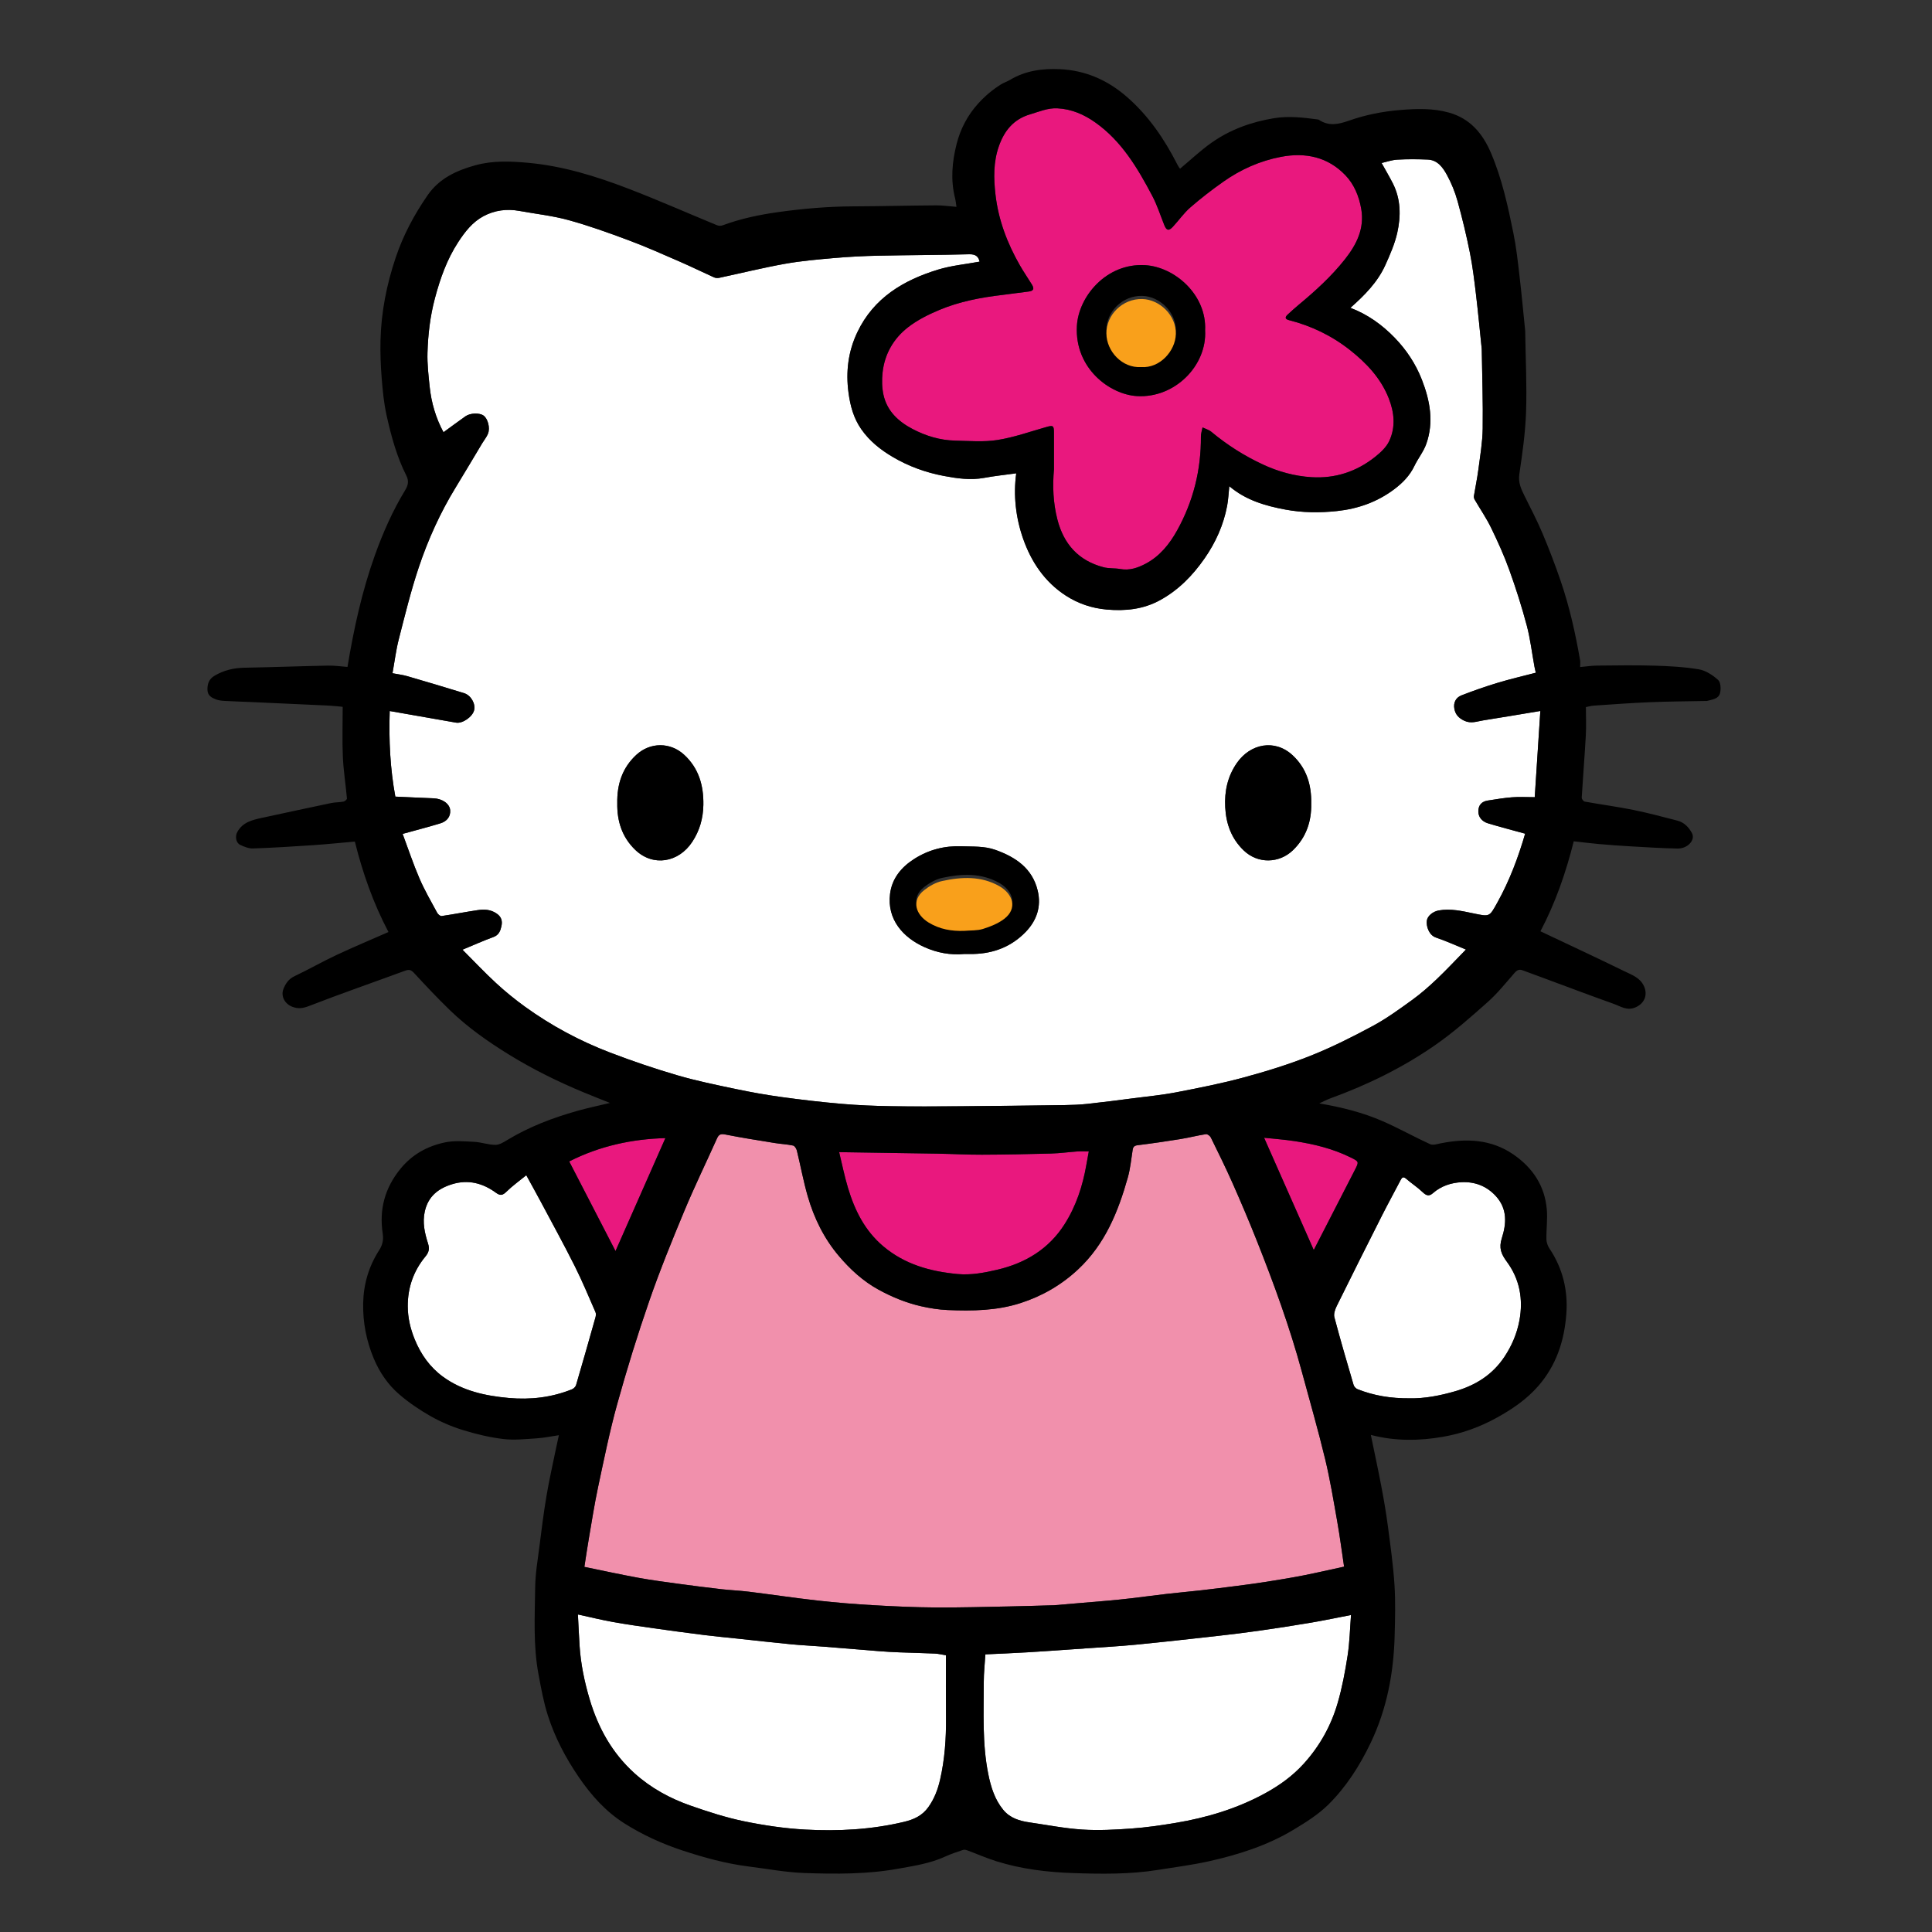
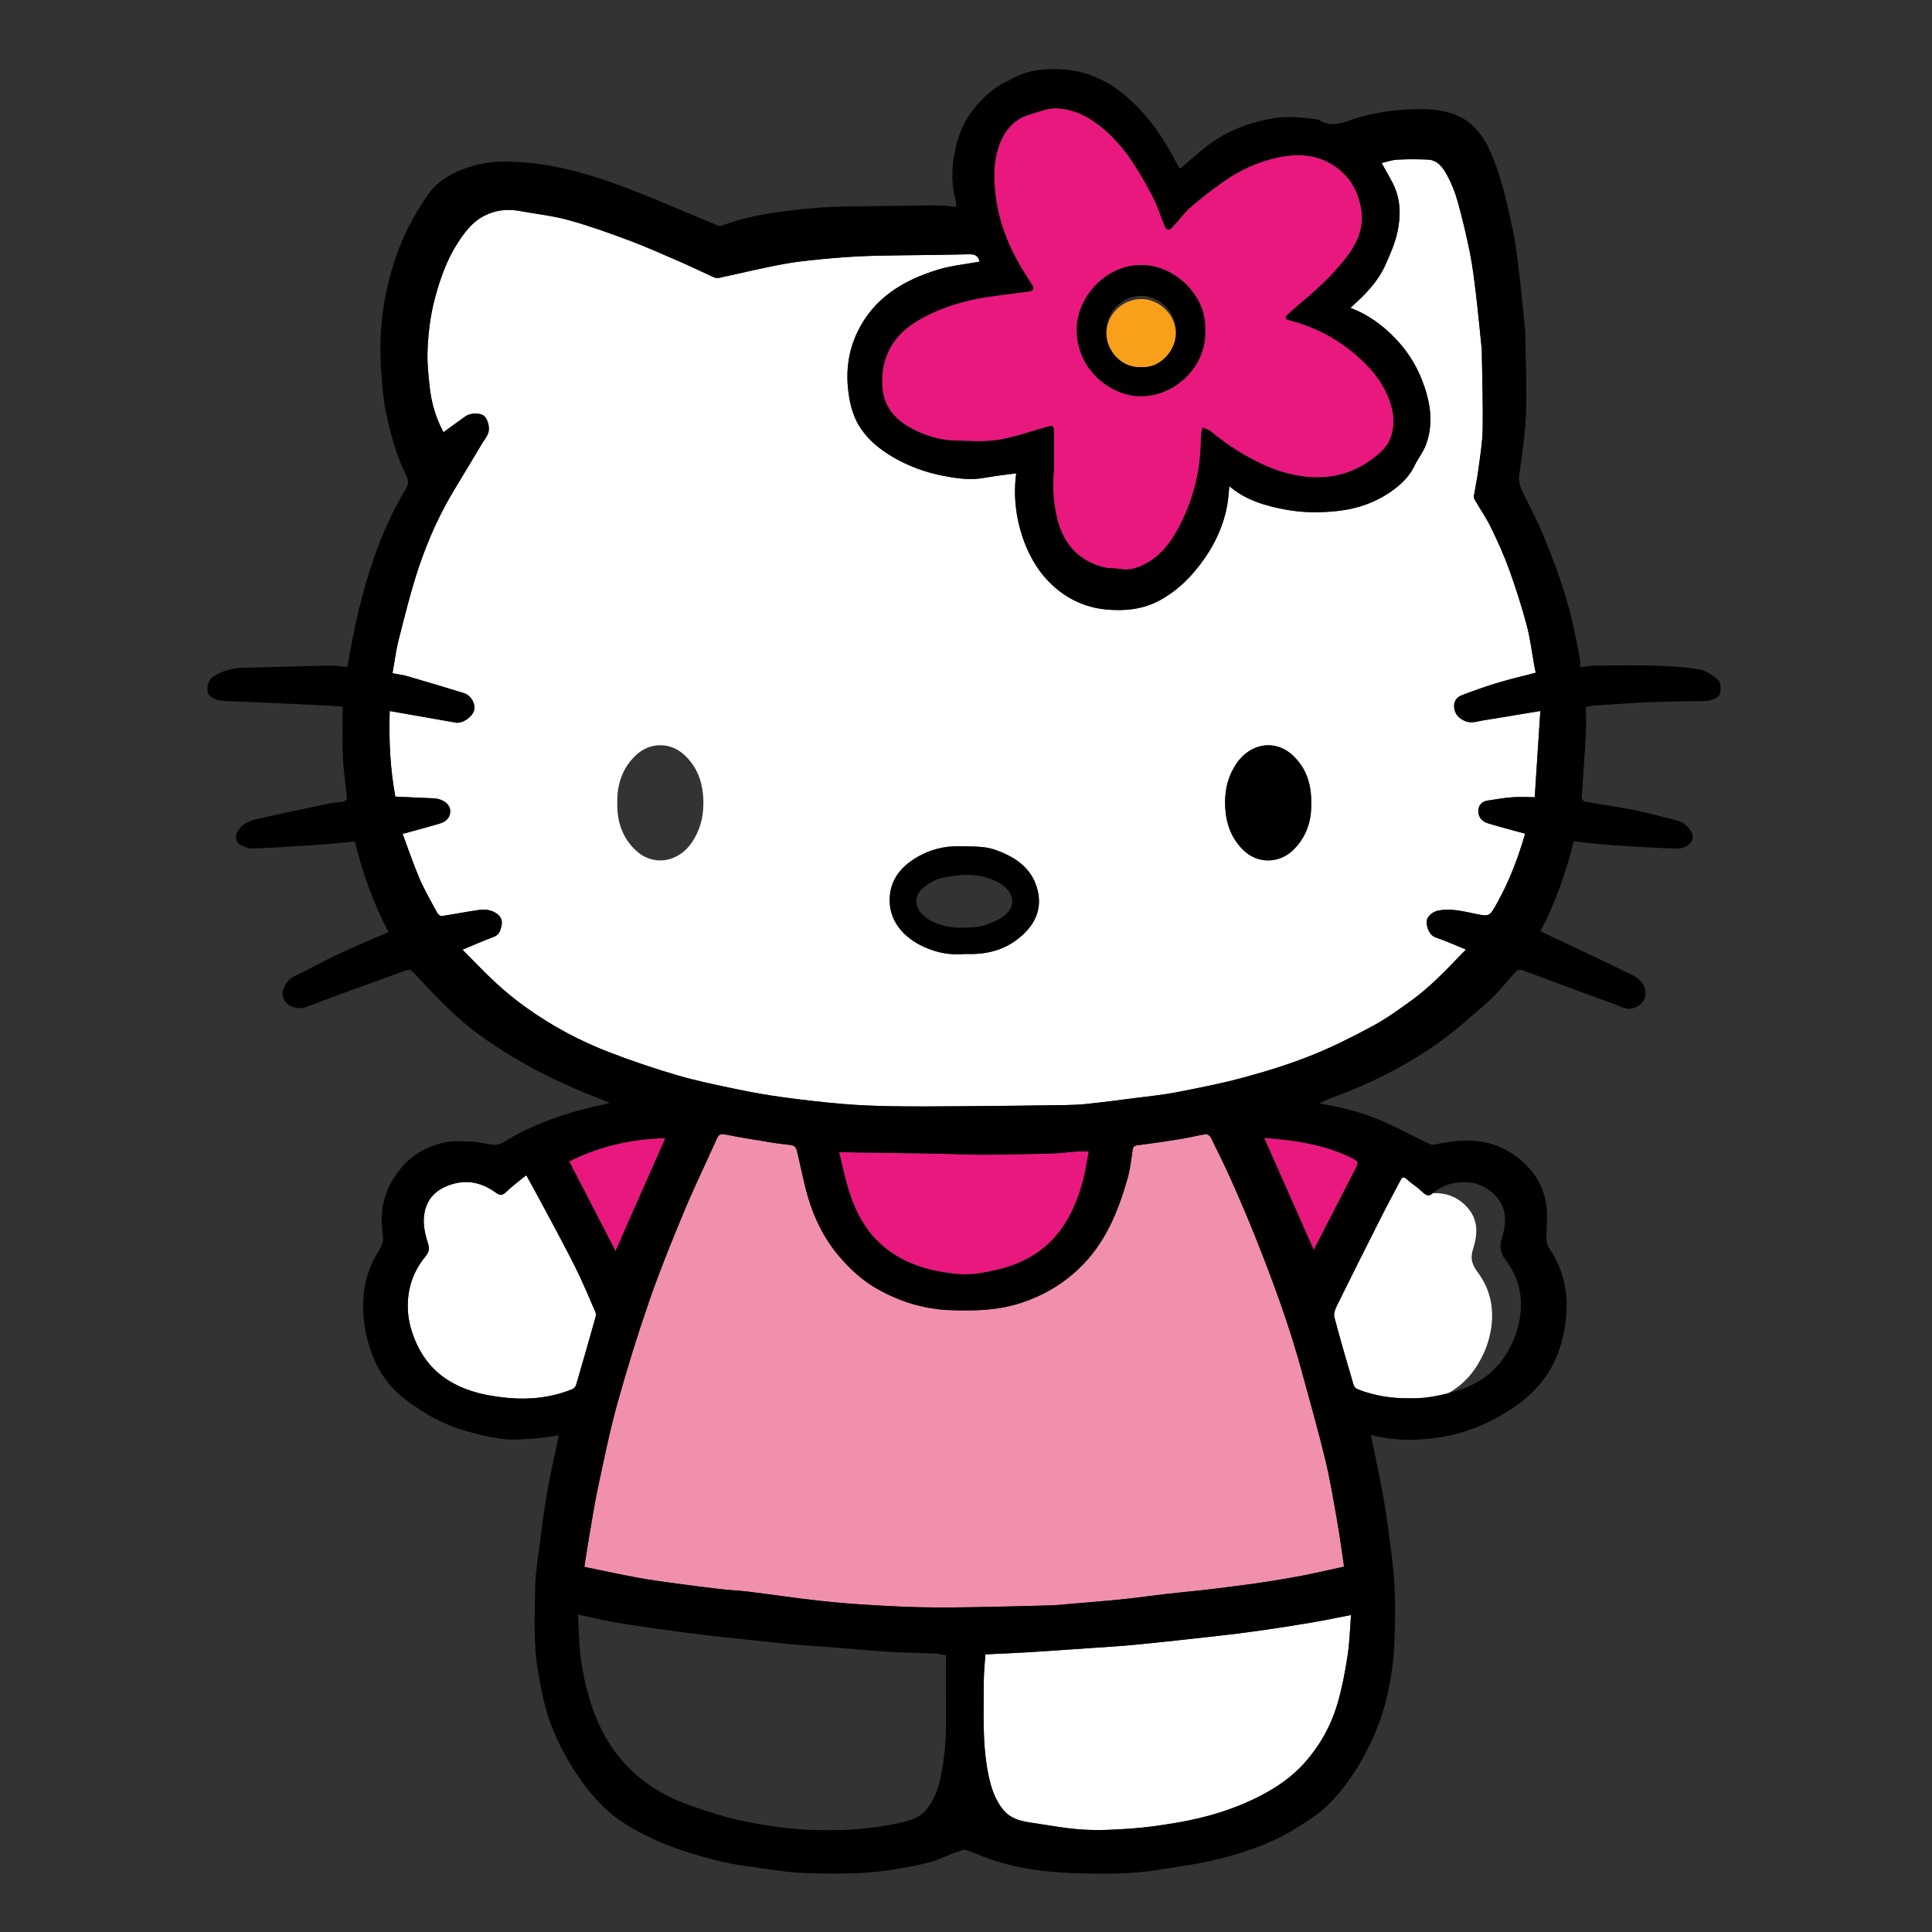
<svg xmlns="http://www.w3.org/2000/svg" version="1.1" id="Layer_1" x="0px" y="0px" width="864px" height="864px" viewBox="0 0 864 864" enable-background="new 0 0 864 864" xml:space="preserve">
  <rect x="0" y="0" width="864" height="864" fill="#333333" stroke="none" />
  <path fill-rule="evenodd" clip-rule="evenodd" fill="#F190AC" d="M601.081,700.614c-6.126,1.328-12.221,2.745-18.357,3.95  c-5.425,1.065-10.888,1.946-16.349,2.812c-4.309,0.684-8.638,1.253-12.965,1.813c-5.415,0.702-10.833,1.383-16.258,2  c-5.102,0.58-10.22,1.021-15.32,1.605c-5.256,0.603-10.498,1.335-15.753,1.951c-3.597,0.423-7.202,0.782-10.811,1.1  c-7.979,0.703-15.962,1.362-23.944,2.035c-0.339,0.028-0.683,0.013-1.023,0.021c-6.283,0.171-12.565,0.387-18.85,0.503  c-11.062,0.206-22.125,0.538-33.185,0.464c-9.241-0.062-18.487-0.481-27.715-1.015c-8.25-0.476-16.498-1.136-24.709-2.054  c-10.346-1.156-20.647-2.704-30.98-3.985c-4.014-0.498-8.071-0.642-12.091-1.1c-6.425-0.734-12.842-1.543-19.249-2.418  c-6.067-0.829-12.147-1.621-18.168-2.723c-8.041-1.473-16.031-3.228-24.02-4.856c0.724-4.619,1.306-8.675,2.003-12.711  c1.326-7.675,2.506-15.382,4.132-22.994c2.655-12.429,5.166-24.918,8.564-37.152c4.295-15.468,9.044-30.835,14.297-46.003  c4.708-13.593,10.137-26.951,15.671-40.236c4.578-10.988,9.796-21.711,14.675-32.575c0.808-1.799,1.746-2.079,3.736-1.683  c7.311,1.456,14.684,2.603,22.045,3.798c2.733,0.444,5.526,0.565,8.228,1.138c0.698,0.148,1.462,1.368,1.672,2.225  c1.672,6.814,2.927,13.744,4.874,20.475c2.818,9.749,7.276,18.838,13.839,26.597c5.071,5.994,10.857,11.353,17.892,15.192  c6.002,3.276,12.269,5.85,18.908,7.366c3.915,0.895,7.949,1.535,11.955,1.706c11.003,0.469,22.036,0.295,32.625-3.139  c9.599-3.111,18.174-8.029,25.668-15.031c12.074-11.281,17.928-25.773,22.254-41.119c1.13-4.01,1.499-8.236,2.163-12.373  c0.219-1.363,0.772-1.874,2.269-2.059c6.409-0.787,12.803-1.729,19.179-2.76c3.79-0.613,7.522-1.59,11.316-2.175  c0.654-0.102,1.832,0.765,2.18,1.474c3.334,6.783,6.688,13.564,9.747,20.475c3.765,8.499,7.401,17.061,10.83,25.698  c7.661,19.296,14.785,38.786,20.212,58.853c3.493,12.913,7.204,25.773,10.34,38.773c2.234,9.266,3.771,18.707,5.436,28.103  C599.197,687.086,600.036,693.645,601.081,700.614z" />
  <g>
    <path fill-rule="evenodd" clip-rule="evenodd" fill="#FFFFFF" d="M603.911,137.66c6.346-5.607,12.173-11.47,15.631-19.143   c2.108-4.677,4.215-9.48,5.324-14.45c1.667-7.466,1.591-15.058-2.033-22.151c-1.507-2.951-3.198-5.807-4.978-9.014   c2.111-0.475,4.537-1.361,7.006-1.501c4.523-0.258,9.077-0.217,13.607-0.036c4.412,0.177,6.778,3.542,8.594,6.852   c2.021,3.684,3.639,7.69,4.764,11.742c2.116,7.623,3.965,15.335,5.519,23.092c1.231,6.15,1.975,12.408,2.72,18.643   c0.967,8.094,1.722,16.213,2.564,24.321c0.026,0.254,0.02,0.511,0.023,0.767c0.171,11.657,0.59,23.317,0.411,34.969   c-0.094,6.103-1.146,12.201-1.937,18.279c-0.517,3.969-1.366,7.894-1.999,11.849c-0.082,0.516,0.124,1.165,0.398,1.636   c2.435,4.187,5.202,8.208,7.312,12.55c2.987,6.148,5.816,12.412,8.132,18.836c2.934,8.137,5.567,16.409,7.791,24.766   c1.605,6.033,2.327,12.301,3.453,18.462c0.163,0.89,0.385,1.77,0.596,2.728c-5.784,1.51-11.458,2.814-17.018,4.495   c-5.479,1.655-10.897,3.549-16.23,5.625c-2.505,0.975-3.671,3.253-3.167,6.006c0.465,2.534,1.916,4.129,4.404,5.317   c3.042,1.454,5.724,0.299,8.525-0.142c8.244-1.297,16.472-2.705,25.52-4.204c-0.85,13.083-1.669,25.696-2.504,38.549   c-3.876,0-7.025-0.193-10.141,0.05c-3.65,0.285-7.28,0.893-10.903,1.466c-2.648,0.418-4.142,1.99-4.18,4.769   c-0.033,2.459,1.476,4.559,4.406,5.439c5.416,1.626,10.896,3.045,16.527,4.599c-3.071,10.551-6.95,20.952-12.415,30.775   c-3.612,6.493-3.349,6.399-10.743,4.866c-5.063-1.049-10.191-2.252-15.482-1.311c-2.576,0.458-5.045,2.433-5.33,4.567   c-0.339,2.534,0.977,6.504,4.064,7.547c4.325,1.462,8.499,3.372,13.428,5.37c-4.481,4.57-8.646,9.058-13.079,13.262   c-3.478,3.299-7.11,6.491-10.989,9.295c-5.683,4.105-11.4,8.28-17.551,11.596c-9.028,4.866-18.249,9.509-27.766,13.302   c-9.724,3.875-19.799,6.991-29.911,9.734c-9.968,2.703-20.14,4.701-30.288,6.662c-6.325,1.223-12.77,1.832-19.168,2.66   c-6.822,0.882-13.645,1.775-20.483,2.508c-3.445,0.369-6.925,0.504-10.392,0.551c-15.667,0.216-31.334,0.401-47.001,0.518   c-10.153,0.076-20.31,0.143-30.46-0.028c-7.361-0.124-14.735-0.415-22.068-1.047c-9.032-0.778-18.049-1.829-27.031-3.062   c-6.867-0.944-13.708-2.175-20.491-3.603c-8.723-1.838-17.49-3.618-26.033-6.122c-10.138-2.973-20.176-6.378-30.043-10.155   c-13.548-5.187-26.304-12.021-38.08-20.534c-4.484-3.241-8.804-6.765-12.872-10.514c-5.078-4.682-9.82-9.728-15.043-14.953   c5.016-2.074,9.379-4.038,13.863-5.669c2.49-0.907,3.165-2.932,3.583-4.974c0.42-2.056,0.096-3.951-2.086-5.474   c-2.772-1.935-5.642-2.01-8.631-1.568c-5.37,0.793-10.702,1.855-16.074,2.635c-0.59,0.086-1.609-0.794-1.974-1.471   c-2.731-5.074-5.653-10.079-7.925-15.36c-2.82-6.555-5.072-13.355-7.517-19.907c5.907-1.636,11.387-3.053,16.799-4.69   c3.173-0.96,4.671-3.181,4.459-5.9c-0.225-2.888-3.495-5.179-7.443-5.327c-5.59-0.21-11.177-0.49-17.084-0.755   c-2.293-12.403-2.944-25.072-2.513-38.278c9.981,1.75,19.828,3.48,29.677,5.2c2.898,0.506,7.409-2.64,8.09-5.618   c0.666-2.911-1.453-6.638-4.548-7.59c-8.44-2.595-16.901-5.123-25.38-7.585c-2.057-0.598-4.215-0.843-6.599-1.303   c0.953-5.259,1.564-10.334,2.824-15.242c2.752-10.731,5.387-21.527,8.897-32.02c4.191-12.527,9.645-24.577,16.581-35.896   c4.013-6.549,7.91-13.168,11.866-19.752c0.851-1.415,1.954-2.724,2.552-4.236c1.036-2.618-0.088-6.667-1.965-8.059   c-1.803-1.337-5.967-1.229-8.144,0.314c-3.279,2.324-6.507,4.72-9.796,7.114c-3.386-6.236-5.439-13.148-6.196-20.414   c-0.524-5.032-1.113-10.111-0.966-15.148c0.24-8.208,1.192-16.333,3.329-24.364c2.36-8.868,5.371-17.364,10.39-25.069   c3.009-4.62,6.394-9.003,11.348-11.641c5.009-2.667,10.456-3.367,16.09-2.333c7.305,1.34,14.757,2.129,21.889,4.089   c9.142,2.513,18.107,5.74,26.999,9.062c7.73,2.887,15.282,6.264,22.856,9.555c5.138,2.233,10.166,4.72,15.277,7.016   c0.677,0.304,1.602,0.336,2.344,0.178c9.784-2.084,19.507-4.5,29.347-6.26c7.339-1.312,14.813-1.95,22.252-2.598   c6.484-0.565,13-0.893,19.508-1.031c13.532-0.286,27.07-0.27,40.599-0.632c2.885-0.077,4.149,0.973,4.689,3.297   c-6.21,1.153-12.604,1.736-18.612,3.575c-15.47,4.732-28.753,12.638-36.069,27.993c-4.085,8.575-5.212,17.586-3.952,27.011   c0.789,5.896,2.265,11.415,5.718,16.364c3.688,5.285,8.551,9.146,14.023,12.379c7.121,4.206,14.803,6.98,22.873,8.507   c5.942,1.125,11.954,1.993,18.078,0.863c4.724-0.871,9.517-1.363,14.321-2.03c-1.332,9.739-0.248,19.761,3.1,29.297   c3.619,10.312,9.633,19.276,19.019,25.366c5.515,3.578,11.635,5.666,18.317,6.259c8.395,0.745,16.417-0.102,23.882-4.194   c8.219-4.506,14.573-11.006,19.897-18.659c4.983-7.162,8.466-14.928,10.091-23.485c0.541-2.852,0.656-5.784,0.982-8.83   c7.301,6.24,16.104,8.798,25.155,10.474c7.576,1.403,15.255,1.476,22.97,0.654c9.467-1.009,18.08-4.075,25.672-9.793   c3.702-2.788,6.91-6.061,8.973-10.375c1.605-3.359,4.072-6.368,5.304-9.834c3.466-9.757,1.697-19.341-1.941-28.701   c-2.769-7.121-6.947-13.422-12.222-18.853C618.086,145.247,611.616,140.586,603.911,137.66z M431.301,426.627   c1.365,0,2.732,0.03,4.095-0.004c9.021-0.231,16.905-3.294,23.232-9.792c5.004-5.14,7.121-11.417,5.453-18.468   c-2.375-10.035-9.874-15.065-18.952-18.3c-4.872-1.736-9.954-1.414-15.013-1.604c-7.729-0.29-14.784,1.534-21.279,5.665   c-5.79,3.683-9.936,8.748-10.796,15.594c-1.447,11.515,5.892,19.57,15.318,23.812C419.069,426.098,425.041,427.215,431.301,426.627   z M586.388,359.395c0.162-8.558-2.169-15.906-8.326-21.636c-7.948-7.395-18.97-5.231-25.003,3.557   c-4.064,5.92-5.509,12.496-5.139,19.645c0.39,7.518,2.78,14.072,8.252,19.341c6.396,6.159,15.938,5.795,22.011-0.05   C584.171,374.488,586.54,367.277,586.388,359.395z M276.05,359.244c-0.132,7.955,2.124,15.146,8.053,20.834   c7.979,7.655,19.393,5.667,25.488-3.604c3.299-5.018,4.86-10.495,4.958-16.562c0.141-8.686-2.075-16.357-8.571-22.36   c-6.203-5.731-15.238-5.703-21.438,0.041C278.295,343.379,275.883,350.762,276.05,359.244z" />
-     <path fill-rule="evenodd" clip-rule="evenodd" fill="#FFFFFF" d="M258.445,722c5.524,1.2,10.538,2.441,15.611,3.352   c6.093,1.095,12.227,1.962,18.357,2.831c7.548,1.069,15.105,2.089,22.669,3.035c4.918,0.615,9.857,1.062,14.786,1.587   c7.936,0.846,15.866,1.754,23.809,2.519c4.87,0.469,9.762,0.687,14.64,1.07c8.229,0.649,16.454,1.36,24.684,2.006   c3.033,0.238,6.072,0.417,9.112,0.536c5.34,0.209,10.684,0.316,16.022,0.549c1.4,0.061,2.788,0.421,4.902,0.759   c0,9.305-0.071,18.638,0.02,27.968c0.09,9.305-0.561,18.538-2.631,27.61c-1,4.381-2.556,8.555-5.262,12.34   c-2.763,3.867-6.535,5.541-10.86,6.574c-14.582,3.482-29.43,4.276-44.291,3.454c-9.171-0.507-18.366-1.872-27.37-3.729   c-8.04-1.658-15.937-4.22-23.706-6.93c-9.285-3.238-17.853-7.891-25.244-14.575c-9.984-9.031-16.188-20.235-19.996-33.021   c-2.352-7.899-4-15.881-4.519-24.096C258.893,731.293,258.694,726.743,258.445,722z" />
    <path fill-rule="evenodd" clip-rule="evenodd" fill="#FFFFFF" d="M604.179,722.232c-0.475,6.051-0.596,12.138-1.512,18.103   c-1.099,7.153-2.443,14.328-4.46,21.268c-2.946,10.142-7.994,19.222-15.182,27.152c-4.988,5.504-10.825,9.689-17.247,13.202   c-12.576,6.879-26.111,10.932-40.173,13.275c-6.523,1.088-13.099,2.033-19.689,2.503c-7.277,0.52-14.631,0.925-21.893,0.454   c-7.911-0.512-15.757-2.067-23.626-3.204c-4.481-0.647-8.708-1.933-11.729-5.602c-3.824-4.646-5.536-10.214-6.701-15.985   c-2.757-13.66-2.013-27.5-2.016-41.294c-0.001-3.959,0.449-7.918,0.715-12.264c6.192-0.296,12.433-0.528,18.664-0.909   c8.981-0.548,17.956-1.191,26.933-1.818c7.188-0.503,14.39-0.895,21.56-1.595c12.241-1.195,24.467-2.558,36.691-3.923   c6.36-0.711,12.714-1.495,19.05-2.401c7.616-1.089,15.223-2.264,22.809-3.551C592.119,724.668,597.825,723.459,604.179,722.232z" />
    <path fill-rule="evenodd" clip-rule="evenodd" fill="#FFFFFF" d="M235.356,525.573c2.374,4.335,4.455,8.05,6.456,11.806   c5.119,9.607,10.363,19.153,15.244,28.88c3.367,6.71,6.238,13.67,9.251,20.552c0.29,0.661,0.187,1.616-0.021,2.354   c-2.844,10.098-5.712,20.188-8.67,30.252c-0.22,0.749-1.059,1.57-1.806,1.873c-9.083,3.674-18.651,4.769-28.264,3.896   c-10.435-0.946-20.713-3.127-29.453-9.508c-5.824-4.252-9.884-9.995-12.6-16.631c-1.942-4.745-3.129-9.675-3.143-14.881   c-0.022-8.386,2.582-15.803,7.893-22.239c1.514-1.835,1.953-3.382,1.163-5.856c-1.468-4.599-2.562-9.31-1.437-14.329   c1.522-6.793,6.093-10.282,12.241-12.168c7.162-2.197,13.702-0.485,19.603,3.847c1.852,1.359,2.966,1.191,4.635-0.45   C229.123,530.341,232.217,528.138,235.356,525.573z" />
-     <path fill-rule="evenodd" clip-rule="evenodd" fill="#FFFFFF" d="M630.394,625.331c-8.323,0.068-15.982-1.163-23.319-4.087   c-0.734-0.293-1.526-1.151-1.748-1.906c-2.955-10.062-5.913-20.127-8.587-30.266c-0.397-1.506,0.332-3.554,1.086-5.081   c6.654-13.492,13.402-26.938,20.188-40.365c2.68-5.299,5.542-10.505,8.286-15.771c0.651-1.25,1.179-1.903,2.586-0.671   c2.331,2.04,4.985,3.727,7.214,5.863c1.602,1.534,2.867,2.17,4.699,0.553c3.67-3.241,8.269-4.708,12.885-4.919   c5.772-0.264,11.051,1.631,15.23,6.175c5.305,5.769,4.767,12.438,2.7,18.893c-1.405,4.392-0.26,7.093,2.261,10.511   c5.745,7.792,7.388,16.774,5.609,26.29c-1.096,5.867-3.388,11.247-6.72,16.261c-5.349,8.048-12.963,12.743-21.993,15.361   C643.992,624.137,637.075,625.474,630.394,625.331z" />
+     <path fill-rule="evenodd" clip-rule="evenodd" fill="#FFFFFF" d="M630.394,625.331c-8.323,0.068-15.982-1.163-23.319-4.087   c-0.734-0.293-1.526-1.151-1.748-1.906c-2.955-10.062-5.913-20.127-8.587-30.266c-0.397-1.506,0.332-3.554,1.086-5.081   c6.654-13.492,13.402-26.938,20.188-40.365c2.68-5.299,5.542-10.505,8.286-15.771c0.651-1.25,1.179-1.903,2.586-0.671   c2.331,2.04,4.985,3.727,7.214,5.863c1.602,1.534,2.867,2.17,4.699,0.553c5.772-0.264,11.051,1.631,15.23,6.175c5.305,5.769,4.767,12.438,2.7,18.893c-1.405,4.392-0.26,7.093,2.261,10.511   c5.745,7.792,7.388,16.774,5.609,26.29c-1.096,5.867-3.388,11.247-6.72,16.261c-5.349,8.048-12.963,12.743-21.993,15.361   C643.992,624.137,637.075,625.474,630.394,625.331z" />
  </g>
  <g>
    <path fill-rule="evenodd" clip-rule="evenodd" fill="#E9187E" d="M471.343,209.837c0-5.432,0.007-10.865-0.002-16.297   c-0.006-3.22-0.377-3.431-3.343-2.594c-7.26,2.047-14.445,4.631-21.851,5.81c-6.188,0.985-12.647,0.43-18.98,0.29   c-6.758-0.149-13.137-2.087-19.088-5.211c-6.342-3.33-11.404-8.026-12.99-15.302c-0.696-3.196-0.75-6.665-0.394-9.933   c0.91-8.335,4.957-15.278,11.479-20.312c4.136-3.191,9.006-5.618,13.854-7.655c9.036-3.797,18.634-5.612,28.354-6.75   c3.844-0.45,7.671-1.046,11.516-1.491c2.266-0.263,2.787-1.158,1.562-3.162c-1.758-2.875-3.687-5.65-5.359-8.572   c-5.615-9.81-9.582-20.195-10.899-31.514c-0.859-7.379-0.998-14.676,1.519-21.804c2.437-6.897,6.563-12.029,13.935-14.204   c4.037-1.191,7.895-2.92,12.25-2.696c6.372,0.329,11.937,2.776,17.031,6.401c11.744,8.355,18.834,20.384,25.369,32.756   c2.188,4.141,3.617,8.683,5.368,13.051c0.983,2.452,1.992,2.748,3.812,0.804c2.661-2.843,4.908-6.132,7.821-8.669   c4.701-4.093,9.666-7.919,14.764-11.513c7.789-5.492,16.38-9.336,25.79-11.131c10.997-2.099,21.011,0.048,28.861,8.283   c3.823,4.011,6.017,9.249,7.018,14.908c1.572,8.883-2.107,16.069-7.271,22.607c-6.051,7.661-13.273,14.222-20.785,20.45   c-1.63,1.352-3.192,2.787-4.755,4.217c-1.248,1.143-1.485,2.058,0.563,2.58c10.018,2.552,19.162,6.985,27.256,13.38   c7.365,5.82,13.739,12.544,17.286,21.496c2.528,6.381,3.161,12.938,0.225,19.19c-1.307,2.784-3.916,5.172-6.405,7.146   c-8.242,6.532-17.758,9.64-28.276,9.006c-7.61-0.458-14.927-2.479-21.846-5.697c-8.301-3.862-15.975-8.742-23.026-14.61   c-1.092-0.909-2.604-1.311-3.923-1.947c-0.255,1.361-0.736,2.724-0.729,4.083c0.084,14.906-3.399,28.906-10.622,41.939   c-3.41,6.152-7.777,11.576-14.086,14.913c-3.437,1.818-7.184,3.154-11.334,2.39c-2.479-0.457-5.121-0.171-7.533-0.807   c-11.154-2.945-17.775-10.297-20.623-21.411C470.959,224.86,470.67,217.385,471.343,209.837z M538.928,147.724   c0.774-15.888-13.594-28.383-26.868-29.146c-17.303-0.994-29.755,14.046-30.469,27.216c-1.031,19,14.755,30.625,26.864,31.342   C525.455,178.142,539.833,163.398,538.928,147.724z" />
    <path fill-rule="evenodd" clip-rule="evenodd" fill="#E9187E" d="M375.274,515.245c14.958,0.229,29.473,0.428,43.987,0.679   c6.625,0.114,13.249,0.486,19.873,0.464c10.292-0.035,20.585-0.233,30.873-0.515c3.958-0.108,7.903-0.665,11.858-0.946   c1.515-0.107,3.044-0.018,5.048-0.018c-0.396,2.173-0.759,4.09-1.091,6.011c-1.639,9.471-4.623,18.531-9.784,26.616   c-7.009,10.978-17.373,17.304-29.996,20.276c-5.891,1.388-11.796,2.501-17.805,1.941c-12.168-1.135-23.613-4.279-33.261-12.435   c-8.214-6.942-12.72-16.027-15.727-26.001C377.638,525.973,376.548,520.47,375.274,515.245z" />
    <path fill-rule="evenodd" clip-rule="evenodd" fill="#E9187E" d="M297.563,508.971c-7.395,16.744-14.871,33.67-22.305,50.502   c-6.748-13.061-13.658-26.438-20.701-40.072C268.239,512.438,282.828,509.354,297.563,508.971z" />
    <path fill-rule="evenodd" clip-rule="evenodd" fill="#E9187E" d="M565.315,508.813c4.304,0.462,8.998,0.793,13.634,1.501   c8.663,1.323,17.142,3.382,25.062,7.299c3.771,1.865,3.791,1.881,1.845,5.682c-6.041,11.793-12.1,23.577-18.158,35.361   c-0.14,0.271-0.365,0.5-0.208,0.289C580.162,542.379,572.761,525.646,565.315,508.813z" />
  </g>
  <g>
    <path fill-rule="evenodd" clip-rule="evenodd" d="M173.726,416.804c-6.771-12.838-11.546-26.404-15.033-40.452   c-6.238,0.546-12.477,1.193-18.731,1.616c-8.939,0.604-17.886,1.154-26.838,1.466c-1.887,0.066-3.922-0.767-5.693-1.6   c-1.949-0.917-2.368-3.817-1.306-5.759c2.418-4.42,6.746-5.411,11.12-6.353c10.274-2.211,20.545-4.444,30.832-6.595   c1.801-0.377,3.698-0.291,5.508-0.64c0.616-0.118,1.608-0.962,1.569-1.399c-0.547-6.185-1.544-12.343-1.823-18.536   c-0.332-7.375-0.078-14.775-0.078-22.462c-1.834-0.165-4.065-0.446-6.305-0.554c-11.334-0.542-22.669-1.045-34.005-1.551   c-4.147-0.185-8.298-0.302-12.443-0.533c-1.325-0.074-2.712-0.212-3.933-0.682c-1.887-0.727-3.692-1.664-3.789-4.181   c-0.104-2.741,0.668-4.912,3.151-6.388c4.129-2.455,8.553-3.506,13.355-3.594c12.479-0.229,24.955-0.699,37.434-0.946   c2.92-0.058,5.85,0.385,8.677,0.591c2.85-17.163,6.47-33.785,12.214-49.835c3.627-10.135,7.98-20.017,13.611-29.253   c1.299-2.131,1.709-4.084,0.515-6.442c-4.333-8.548-6.804-17.757-8.864-27.033c-1.213-5.461-1.744-11.105-2.189-16.698   c-0.445-5.576-0.656-11.198-0.519-16.789c0.309-12.639,2.724-24.872,6.757-36.909c3.387-10.108,8.284-19.254,14.292-27.963   c5.224-7.572,12.912-11.068,21.286-13.403c7.748-2.161,15.667-1.848,23.627-1.127c15.638,1.417,30.453,6.021,44.961,11.595   c13.31,5.114,26.364,10.892,39.554,16.323c0.716,0.294,1.733,0.338,2.451,0.071c8.099-3.011,16.477-4.758,25.016-5.953   c11.133-1.558,22.293-2.505,33.543-2.555c12.341-0.054,24.68-0.364,37.021-0.447c2.925-0.02,5.854,0.42,9.075,0.671   c-0.256-1.605-0.349-2.762-0.631-3.871c-2.076-8.154-1.325-16.339,0.688-24.261c1.685-6.633,4.844-12.758,9.574-17.997   c3.073-3.404,6.484-6.285,10.34-8.679c1.263-0.784,2.732-1.233,4.009-2c6.875-4.124,14.481-5.123,22.235-4.768   c11.33,0.52,21.18,4.78,29.818,12.248c9.851,8.518,16.931,18.986,22.768,30.444c0.265,0.519,0.578,1.018,0.917,1.491   c0.194,0.271,0.488,0.47,0.301,0.295c4.776-3.977,9.23-8.231,14.222-11.717c8.324-5.815,17.727-9.191,27.771-10.835   c6.611-1.082,13.121-0.292,19.651,0.574c0.163,0.022,0.335,0.088,0.472,0.179c4.361,2.909,8.655,2.007,13.29,0.373   c7.417-2.615,15.104-4.155,23.01-4.793c7.374-0.595,14.677-0.85,21.835,1.17c9.407,2.655,15.023,9.273,18.761,18.042   c4.944,11.601,7.584,23.813,10.066,36.063c1.245,6.147,1.933,12.418,2.662,18.658c0.966,8.266,1.728,16.556,2.573,24.835   c0.025,0.254,0.01,0.512,0.014,0.768c0.171,11.828,0.776,23.671,0.374,35.479c-0.317,9.291-1.633,18.575-3.006,27.788   c-0.576,3.865,0.829,6.76,2.382,9.89c2.746,5.538,5.619,11.029,8.017,16.719c2.942,6.984,5.649,14.084,8.102,21.255   c3.948,11.54,6.597,23.425,8.672,35.437c0.141,0.817,0.019,1.681,0.019,3.005c2.685-0.237,5.168-0.624,7.655-0.646   c8.532-0.079,17.071-0.226,25.598,0.032c6.649,0.2,13.353,0.548,19.892,1.658c3.079,0.522,6.172,2.601,8.577,4.741   c1.15,1.023,1.287,3.965,0.86,5.8c-0.635,2.734-3.549,2.94-5.869,3.582c-0.159,0.044-0.341,0.005-0.511,0.009   c-8.33,0.17-16.665,0.208-24.987,0.549c-8.355,0.344-16.7,0.969-25.046,1.527c-1.319,0.088-2.618,0.478-3.591,0.664   c0,4.296,0.195,8.524-0.04,12.728c-0.517,9.26-1.278,18.506-1.831,27.765c-0.034,0.583,0.798,1.668,1.361,1.769   c7.24,1.303,14.544,2.273,21.752,3.729c6.614,1.335,13.145,3.105,19.686,4.783c3.03,0.778,5.108,3,6.5,5.594   c1.632,3.043-1.907,6.964-6.432,6.884c-6.936-0.123-13.865-0.573-20.794-0.965c-4.801-0.272-9.599-0.625-14.39-1.044   c-3.74-0.327-7.466-0.812-11.252-1.232c-3.517,14.125-8.301,27.769-14.895,40.249c12.611,5.975,25.163,11.814,37.6,17.888   c3.285,1.604,6.984,2.826,8.725,6.711c1.801,4.021,0.074,7.825-3.988,9.495c-3.691,1.517-6.485-0.534-9.488-1.604   c-10.442-3.721-20.811-7.65-31.208-11.497c-3.202-1.186-6.413-2.348-9.611-3.545c-1.497-0.561-2.479-0.119-3.555,1.107   c-3.904,4.458-7.63,9.152-12.035,13.07c-7.594,6.755-15.262,13.547-23.59,19.328c-14.463,10.039-30.239,17.757-46.815,23.774   c-1.608,0.584-3.128,1.414-4.937,2.244c10.006,1.707,19.47,4.073,28.425,7.986c7.175,3.135,14.029,6.996,21.154,10.253   c1.271,0.581,3.196-0.081,4.774-0.395c11.412-2.266,22.47-1.848,32.406,4.954c8.646,5.919,14.109,14.065,14.998,24.692   c0.367,4.387-0.256,8.849-0.183,13.271c0.023,1.39,0.571,2.951,1.352,4.116c5.99,8.941,8.362,18.852,7.547,29.435   c-0.916,11.894-4.462,22.803-12.531,32.072c-5.248,6.028-11.62,10.316-18.464,14.122c-7.574,4.212-15.678,7.119-24.153,8.593   c-10.672,1.854-21.429,1.993-32.271-0.844c1.587,7.723,3.225,15.262,4.665,22.838c1.109,5.83,2.13,11.687,2.905,17.568   c1.164,8.821,2.418,17.653,2.997,26.523c0.499,7.646,0.284,15.356,0.076,23.03c-0.45,16.565-3.468,32.572-10.671,47.665   c-4.874,10.213-10.911,19.704-18.905,27.631c-4.511,4.473-10.109,7.99-15.604,11.297c-11.691,7.034-24.593,11.157-37.824,14.108   c-7.495,1.671-15.149,2.636-22.742,3.858c-12.635,2.033-25.391,1.865-38.092,1.431c-11.553-0.396-23.077-1.79-34.193-5.265   c-4.426-1.384-8.695-3.264-13.05-4.877c-0.576-0.213-1.316-0.413-1.851-0.233c-2.679,0.901-5.392,1.767-7.951,2.949   c-6.753,3.121-14.006,4.198-21.216,5.492c-13.855,2.487-27.866,2.398-41.825,1.91c-8.353-0.293-16.663-1.878-24.987-2.924   c-10.144-1.273-19.947-3.982-29.628-7.173c-9.082-2.994-17.762-6.962-25.822-12.042c-8.409-5.301-14.932-12.597-20.552-20.839   c-5.837-8.562-10.608-17.623-13.753-27.432c-1.927-6.007-3.051-12.297-4.214-18.52c-2.403-12.86-1.63-25.89-1.472-38.852   c0.075-6.188,1.153-12.373,1.932-18.54c0.944-7.479,1.884-14.967,3.139-22.398c1.181-6.992,2.763-13.917,4.182-20.868   c0.414-2.025,0.874-4.041,1.343-6.201c-3.354,0.49-6.602,1.182-9.881,1.396c-4.991,0.324-10.073,0.896-14.989,0.304   c-6.09-0.731-12.16-2.187-18.033-3.998c-4.977-1.534-9.877-3.634-14.413-6.191c-4.928-2.778-9.686-6.032-13.986-9.702   c-5.084-4.339-8.871-9.895-11.472-16.093c-3.307-7.879-4.911-16.118-4.746-24.706s2.511-16.515,7.126-23.702   c1.545-2.404,2.036-4.682,1.615-7.476c-1.618-10.747,0.884-20.275,7.86-28.878c5.338-6.583,12.168-10.271,20.076-11.922   c4.192-0.875,8.71-0.451,13.06-0.224c3.149,0.164,6.265,1.341,9.396,1.347c1.81,0.004,3.741-1.221,5.412-2.232   c9.722-5.885,20.232-9.862,31.104-12.938c4.776-1.352,9.651-2.358,14.712-3.577c-3.895-1.564-7.744-3.071-11.563-4.652   c-11.611-4.806-22.847-10.349-33.556-16.947c-9.45-5.822-18.504-12.189-26.49-19.917c-5.521-5.342-10.785-10.955-15.999-16.6   c-1.281-1.387-2.205-1.677-3.958-1.032c-14.313,5.267-28.735,10.252-42.947,15.773c-2.78,1.081-4.931,1.369-7.562,0.36   c-3.36-1.288-5.264-4.794-3.892-8.097c0.95-2.289,2.253-4.312,4.799-5.521c6.356-3.016,12.479-6.527,18.845-9.519   C158.063,423.519,165.835,420.274,173.726,416.804z M603.911,137.66c7.705,2.926,14.175,7.586,19.757,13.333   c5.274,5.431,9.453,11.732,12.222,18.853c3.639,9.359,5.407,18.943,1.941,28.701c-1.231,3.467-3.698,6.475-5.304,9.834   c-2.062,4.314-5.271,7.587-8.973,10.375c-7.592,5.718-16.205,8.784-25.672,9.793c-7.715,0.822-15.394,0.749-22.97-0.654   c-9.052-1.676-17.854-4.234-25.155-10.474c-0.326,3.045-0.441,5.978-0.982,8.83c-1.625,8.557-5.107,16.323-10.091,23.485   c-5.324,7.653-11.679,14.153-19.897,18.659c-7.465,4.093-15.487,4.939-23.882,4.194c-6.683-0.593-12.803-2.681-18.317-6.259   c-9.386-6.09-15.399-15.053-19.019-25.366c-3.348-9.536-4.432-19.558-3.1-29.297c-4.805,0.667-9.598,1.159-14.321,2.03   c-6.124,1.13-12.136,0.262-18.078-0.863c-8.07-1.527-15.752-4.301-22.873-8.507c-5.473-3.234-10.336-7.095-14.023-12.379   c-3.453-4.949-4.929-10.468-5.718-16.364c-1.26-9.424-0.133-18.436,3.952-27.011c7.316-15.355,20.6-23.26,36.069-27.993   c6.009-1.838,12.402-2.421,18.612-3.575c-0.54-2.324-1.805-3.375-4.689-3.297c-13.529,0.363-27.067,0.346-40.599,0.632   c-6.508,0.138-13.024,0.465-19.508,1.031c-7.439,0.648-14.914,1.286-22.252,2.598c-9.84,1.76-19.563,4.176-29.347,6.26   c-0.742,0.158-1.667,0.126-2.344-0.178c-5.112-2.296-10.139-4.783-15.277-7.016c-7.574-3.291-15.125-6.668-22.856-9.555   c-8.891-3.321-17.857-6.549-26.999-9.062c-7.132-1.96-14.584-2.749-21.889-4.089c-5.634-1.034-11.081-0.334-16.09,2.333   c-4.954,2.637-8.339,7.021-11.348,11.641c-5.019,7.706-8.03,16.201-10.39,25.069c-2.137,8.031-3.089,16.156-3.329,24.364   c-0.147,5.037,0.442,10.116,0.966,15.148c0.757,7.266,2.81,14.178,6.196,20.414c3.289-2.394,6.517-4.79,9.796-7.114   c2.177-1.543,6.341-1.651,8.144-0.314c1.877,1.392,3.001,5.44,1.965,8.059c-0.598,1.512-1.702,2.821-2.552,4.236   c-3.957,6.583-7.854,13.203-11.866,19.752c-6.936,11.319-12.389,23.368-16.581,35.896c-3.51,10.493-6.145,21.289-8.897,32.02   c-1.259,4.908-1.871,9.982-2.824,15.242c2.384,0.46,4.542,0.705,6.599,1.303c8.479,2.463,16.94,4.99,25.38,7.585   c3.095,0.952,5.214,4.679,4.548,7.59c-0.681,2.978-5.192,6.124-8.09,5.618c-9.849-1.72-19.695-3.45-29.677-5.2   c-0.432,13.206,0.22,25.875,2.513,38.278c5.907,0.265,11.494,0.545,17.084,0.755c3.948,0.148,7.218,2.439,7.443,5.327   c0.212,2.72-1.287,4.94-4.459,5.9c-5.413,1.637-10.892,3.054-16.799,4.69c2.445,6.552,4.697,13.352,7.517,19.907   c2.272,5.281,5.193,10.286,7.925,15.36c0.365,0.677,1.384,1.557,1.974,1.471c5.372-0.78,10.704-1.842,16.074-2.635   c2.99-0.441,5.859-0.367,8.631,1.568c2.182,1.523,2.506,3.418,2.086,5.474c-0.418,2.042-1.093,4.067-3.583,4.974   c-4.483,1.632-8.847,3.595-13.863,5.669c5.224,5.225,9.965,10.271,15.043,14.953c4.068,3.749,8.388,7.272,12.872,10.514   c11.776,8.513,24.532,15.348,38.08,20.534c9.868,3.777,19.906,7.183,30.043,10.155c8.543,2.504,17.31,4.284,26.033,6.122   c6.783,1.428,13.624,2.658,20.491,3.603c8.982,1.233,17.999,2.284,27.031,3.062c7.333,0.632,14.707,0.923,22.068,1.047   c10.151,0.171,20.308,0.104,30.46,0.028c15.667-0.116,31.334-0.302,47.001-0.518c3.467-0.047,6.946-0.182,10.392-0.551   c6.839-0.732,13.661-1.626,20.483-2.508c6.398-0.828,12.843-1.438,19.168-2.66c10.148-1.961,20.32-3.959,30.288-6.662   c10.112-2.743,20.188-5.859,29.911-9.734c9.517-3.793,18.737-8.436,27.766-13.302c6.15-3.315,11.868-7.49,17.551-11.596   c3.879-2.804,7.512-5.996,10.989-9.295c4.433-4.204,8.598-8.692,13.079-13.262c-4.929-1.998-9.103-3.908-13.428-5.37   c-3.088-1.043-4.403-5.014-4.064-7.547c0.285-2.135,2.754-4.109,5.33-4.567c5.291-0.941,10.419,0.262,15.482,1.311   c7.395,1.533,7.131,1.627,10.743-4.866c5.465-9.824,9.344-20.225,12.415-30.775c-5.632-1.554-11.111-2.973-16.527-4.599   c-2.931-0.88-4.439-2.979-4.406-5.439c0.038-2.779,1.531-4.35,4.18-4.769c3.623-0.573,7.253-1.182,10.903-1.466   c3.115-0.243,6.265-0.05,10.141-0.05c0.835-12.854,1.654-25.467,2.504-38.549c-9.048,1.499-17.275,2.907-25.52,4.204   c-2.802,0.441-5.483,1.596-8.525,0.142c-2.488-1.188-3.939-2.783-4.404-5.317c-0.504-2.753,0.662-5.031,3.167-6.006   c5.333-2.077,10.752-3.97,16.23-5.625c5.56-1.68,11.233-2.984,17.018-4.495c-0.211-0.958-0.433-1.837-0.596-2.728   c-1.126-6.161-1.848-12.429-3.453-18.462c-2.224-8.357-4.857-16.628-7.791-24.766c-2.315-6.424-5.145-12.688-8.132-18.836   c-2.11-4.342-4.878-8.363-7.312-12.55c-0.274-0.471-0.48-1.12-0.398-1.636c0.633-3.956,1.482-7.88,1.999-11.849   c0.79-6.078,1.843-12.176,1.937-18.279c0.179-11.651-0.24-23.312-0.411-34.969c-0.004-0.256,0.003-0.513-0.023-0.767   c-0.843-8.108-1.598-16.228-2.564-24.321c-0.745-6.235-1.488-12.493-2.72-18.643c-1.554-7.757-3.402-15.469-5.519-23.092   c-1.125-4.052-2.743-8.058-4.764-11.742c-1.815-3.31-4.182-6.675-8.594-6.852c-4.53-0.181-9.084-0.222-13.607,0.036   c-2.469,0.141-4.895,1.026-7.006,1.501c1.779,3.208,3.471,6.063,4.978,9.014c3.624,7.093,3.7,14.685,2.033,22.151   c-1.109,4.969-3.216,9.773-5.324,14.45C616.084,126.19,610.257,132.053,603.911,137.66z M601.081,700.614   c-1.045-6.97-1.884-13.528-3.036-20.033c-1.664-9.396-3.201-18.837-5.436-28.103c-3.136-13-6.847-25.86-10.34-38.773   c-5.427-20.066-12.551-39.557-20.212-58.853c-3.429-8.638-7.065-17.199-10.83-25.698c-3.06-6.91-6.413-13.691-9.747-20.475   c-0.348-0.709-1.525-1.575-2.18-1.474c-3.794,0.585-7.526,1.562-11.316,2.175c-6.376,1.031-12.77,1.973-19.179,2.76   c-1.496,0.185-2.05,0.695-2.269,2.059c-0.664,4.137-1.033,8.363-2.163,12.373c-4.326,15.346-10.18,29.838-22.254,41.119   c-7.494,7.002-16.069,11.92-25.668,15.031c-10.589,3.434-21.622,3.607-32.625,3.139c-4.006-0.171-8.041-0.812-11.955-1.706   c-6.639-1.517-12.906-4.09-18.908-7.366c-7.035-3.84-12.821-9.198-17.892-15.192c-6.563-7.759-11.021-16.848-13.839-26.597   c-1.946-6.73-3.201-13.66-4.874-20.475c-0.21-0.856-0.974-2.076-1.672-2.225c-2.702-0.572-5.495-0.693-8.228-1.138   c-7.361-1.195-14.734-2.342-22.045-3.798c-1.99-0.396-2.928-0.116-3.736,1.683c-4.879,10.864-10.097,21.587-14.675,32.575   c-5.535,13.285-10.964,26.644-15.671,40.236c-5.253,15.168-10.001,30.535-14.297,46.003c-3.398,12.234-5.909,24.724-8.564,37.152   c-1.625,7.612-2.806,15.319-4.132,22.994c-0.698,4.036-1.279,8.092-2.003,12.711c7.989,1.629,15.979,3.384,24.02,4.856   c6.021,1.102,12.101,1.894,18.168,2.723c6.407,0.875,12.824,1.684,19.249,2.418c4.02,0.458,8.078,0.602,12.091,1.1   c10.333,1.281,20.635,2.829,30.98,3.985c8.211,0.918,16.459,1.578,24.709,2.054c9.228,0.533,18.474,0.953,27.715,1.015   c11.06,0.074,22.123-0.258,33.185-0.464c6.284-0.116,12.566-0.332,18.85-0.503c0.341-0.009,0.685,0.007,1.023-0.021   c7.982-0.673,15.965-1.332,23.944-2.035c3.608-0.317,7.214-0.677,10.811-1.1c5.255-0.616,10.497-1.349,15.753-1.951   c5.101-0.585,10.219-1.025,15.32-1.605c5.425-0.617,10.843-1.298,16.258-2c4.327-0.561,8.656-1.13,12.965-1.813   c5.461-0.866,10.924-1.747,16.349-2.812C588.86,703.359,594.955,701.942,601.081,700.614z M471.343,209.837   c-0.673,7.548-0.384,15.023,1.511,22.419c2.848,11.114,9.469,18.466,20.623,21.411c2.412,0.636,5.055,0.35,7.533,0.807   c4.15,0.765,7.897-0.572,11.334-2.39c6.309-3.337,10.676-8.761,14.086-14.913c7.223-13.033,10.706-27.033,10.622-41.939   c-0.008-1.36,0.474-2.722,0.729-4.083c1.318,0.636,2.831,1.038,3.923,1.947c7.052,5.868,14.726,10.748,23.026,14.61   c6.919,3.219,14.235,5.239,21.846,5.697c10.519,0.633,20.034-2.475,28.276-9.006c2.489-1.973,5.099-4.361,6.405-7.146   c2.937-6.252,2.304-12.81-0.225-19.19c-3.547-8.952-9.921-15.676-17.286-21.496c-8.094-6.396-17.238-10.828-27.256-13.38   c-2.049-0.522-1.812-1.437-0.563-2.58c1.562-1.431,3.125-2.866,4.755-4.217c7.512-6.228,14.734-12.789,20.785-20.45   c5.164-6.539,8.844-13.724,7.271-22.607c-1.001-5.659-3.194-10.897-7.018-14.908c-7.851-8.235-17.864-10.382-28.861-8.283   c-9.41,1.795-18.001,5.64-25.79,11.131c-5.098,3.594-10.062,7.419-14.764,11.513c-2.913,2.537-5.16,5.826-7.821,8.669   c-1.819,1.944-2.828,1.648-3.812-0.804c-1.751-4.369-3.181-8.911-5.368-13.051c-6.535-12.372-13.625-24.401-25.369-32.756   c-5.095-3.625-10.659-6.072-17.031-6.401c-4.355-0.225-8.213,1.505-12.25,2.696c-7.371,2.174-11.498,7.307-13.935,14.204   c-2.517,7.127-2.378,14.424-1.519,21.804c1.317,11.319,5.284,21.704,10.899,31.514c1.673,2.922,3.602,5.697,5.359,8.572   c1.226,2.004,0.704,2.899-1.562,3.162c-3.845,0.445-7.672,1.041-11.516,1.491c-9.721,1.138-19.318,2.953-28.354,6.75   c-4.849,2.038-9.719,4.464-13.854,7.655c-6.522,5.034-10.569,11.977-11.479,20.312c-0.356,3.268-0.302,6.737,0.394,9.933   c1.586,7.275,6.648,11.972,12.99,15.302c5.951,3.124,12.33,5.062,19.088,5.211c6.333,0.14,12.792,0.695,18.98-0.29   c7.405-1.179,14.591-3.762,21.851-5.81c2.966-0.836,3.337-0.625,3.343,2.594C471.35,198.972,471.343,204.405,471.343,209.837z    M258.445,722c0.249,4.743,0.448,9.293,0.735,13.839c0.52,8.215,2.167,16.196,4.519,24.096   c3.808,12.785,10.011,23.989,19.996,33.021c7.391,6.685,15.958,11.337,25.244,14.575c7.769,2.71,15.666,5.271,23.706,6.93   c9.003,1.857,18.199,3.223,27.37,3.729c14.861,0.822,29.709,0.028,44.291-3.454c4.326-1.033,8.097-2.707,10.86-6.574   c2.706-3.785,4.262-7.959,5.262-12.34c2.07-9.072,2.721-18.306,2.631-27.61c-0.091-9.33-0.02-18.663-0.02-27.968   c-2.114-0.338-3.501-0.698-4.902-0.759c-5.338-0.232-10.682-0.34-16.022-0.549c-3.04-0.119-6.08-0.298-9.112-0.536   c-8.23-0.646-16.455-1.356-24.684-2.006c-4.877-0.384-9.77-0.602-14.64-1.07c-7.943-0.765-15.874-1.673-23.809-2.519   c-4.929-0.525-9.868-0.972-14.786-1.587c-7.564-0.946-15.121-1.966-22.669-3.035c-6.13-0.869-12.265-1.736-18.357-2.831   C268.983,724.441,263.969,723.2,258.445,722z M604.179,722.232c-6.354,1.227-12.06,2.436-17.806,3.411   c-7.586,1.287-15.192,2.462-22.809,3.551c-6.336,0.906-12.689,1.69-19.05,2.401c-12.225,1.365-24.45,2.728-36.691,3.923   c-7.17,0.7-14.371,1.092-21.56,1.595c-8.977,0.627-17.951,1.271-26.933,1.818c-6.231,0.381-12.472,0.613-18.664,0.909   c-0.266,4.346-0.716,8.305-0.715,12.264c0.003,13.794-0.741,27.634,2.016,41.294c1.165,5.771,2.877,11.339,6.701,15.985   c3.021,3.669,7.247,4.954,11.729,5.602c7.869,1.137,15.715,2.692,23.626,3.204c7.262,0.471,14.615,0.065,21.893-0.454   c6.591-0.47,13.166-1.415,19.689-2.503c14.062-2.344,27.597-6.396,40.173-13.275c6.422-3.513,12.259-7.698,17.247-13.202   c7.188-7.931,12.235-17.011,15.182-27.152c2.017-6.939,3.361-14.114,4.46-21.268C603.583,734.37,603.704,728.283,604.179,722.232z    M235.356,525.573c-3.139,2.564-6.233,4.768-8.907,7.396c-1.669,1.642-2.783,1.81-4.635,0.45   c-5.901-4.332-12.44-6.044-19.603-3.847c-6.148,1.886-10.719,5.375-12.241,12.168c-1.125,5.02-0.031,9.73,1.437,14.329   c0.79,2.475,0.351,4.021-1.163,5.856c-5.311,6.437-7.916,13.854-7.893,22.239c0.014,5.206,1.201,10.136,3.143,14.881   c2.716,6.636,6.776,12.379,12.6,16.631c8.74,6.381,19.019,8.562,29.453,9.508c9.612,0.872,19.181-0.223,28.264-3.896   c0.748-0.303,1.586-1.124,1.806-1.873c2.958-10.063,5.827-20.154,8.67-30.252c0.208-0.737,0.31-1.692,0.021-2.354   c-3.014-6.882-5.884-13.842-9.251-20.552c-4.881-9.727-10.125-19.272-15.244-28.88C239.811,533.623,237.73,529.908,235.356,525.573   z M630.394,625.331c6.682,0.143,13.599-1.194,20.378-3.159c9.03-2.618,16.645-7.313,21.993-15.361   c3.332-5.014,5.624-10.394,6.72-16.261c1.778-9.516,0.136-18.498-5.609-26.29c-2.521-3.418-3.666-6.119-2.261-10.511   c2.066-6.454,2.604-13.124-2.7-18.893c-4.18-4.544-9.458-6.438-15.23-6.175c-4.616,0.211-9.215,1.678-12.885,4.919   c-1.832,1.617-3.098,0.981-4.699-0.553c-2.229-2.137-4.883-3.823-7.214-5.863c-1.407-1.232-1.935-0.579-2.586,0.671   c-2.744,5.266-5.606,10.472-8.286,15.771c-6.786,13.427-13.534,26.873-20.188,40.365c-0.754,1.527-1.483,3.575-1.086,5.081   c2.674,10.139,5.632,20.203,8.587,30.266c0.222,0.755,1.014,1.613,1.748,1.906C614.411,624.168,622.07,625.399,630.394,625.331z    M375.274,515.245c1.274,5.225,2.364,10.728,3.976,16.073c3.007,9.974,7.513,19.059,15.727,26.001   c9.648,8.155,21.092,11.3,33.261,12.435c6.009,0.56,11.914-0.554,17.805-1.941c12.623-2.973,22.987-9.299,29.996-20.276   c5.161-8.085,8.146-17.146,9.784-26.616c0.332-1.921,0.695-3.838,1.091-6.011c-2.004,0-3.533-0.09-5.048,0.018   c-3.955,0.281-7.9,0.838-11.858,0.946c-10.288,0.281-20.581,0.479-30.873,0.515c-6.624,0.022-13.248-0.35-19.873-0.464   C404.747,515.673,390.231,515.474,375.274,515.245z M297.563,508.971c-14.735,0.384-29.325,3.467-43.006,10.43   c7.043,13.634,13.954,27.012,20.701,40.072C282.692,542.641,290.168,525.715,297.563,508.971z M565.315,508.813   c7.445,16.832,14.847,33.565,22.175,50.132c-0.157,0.211,0.068-0.018,0.208-0.289c6.059-11.784,12.117-23.568,18.158-35.361   c1.946-3.801,1.926-3.816-1.845-5.682c-7.921-3.917-16.399-5.976-25.062-7.299C574.313,509.606,569.619,509.275,565.315,508.813z" />
    <path fill-rule="evenodd" clip-rule="evenodd" d="M431.301,426.627c-6.26,0.588-12.232-0.529-17.941-3.098   c-9.426-4.241-16.765-12.296-15.318-23.812c0.86-6.846,5.006-11.911,10.796-15.594c6.495-4.131,13.55-5.955,21.279-5.665   c5.059,0.189,10.141-0.133,15.013,1.604c9.078,3.234,16.577,8.265,18.952,18.3c1.668,7.05-0.449,13.328-5.453,18.468   c-6.327,6.499-14.212,9.561-23.232,9.792C434.033,426.657,432.667,426.627,431.301,426.627z M431.266,414.873   c2.781-0.247,5.702-0.044,8.309-0.854c3.319-1.031,6.752-2.398,9.483-4.477c6.17-4.692,3.869-11.209-2.091-14.621   c-8.147-4.664-16.96-4.223-25.689-2.317c-2.843,0.621-5.678,2.262-8.002,4.089c-5.91,4.646-3.776,10.952,2.079,14.507   C420.228,414.16,425.602,415.096,431.266,414.873z" />
    <path fill-rule="evenodd" clip-rule="evenodd" d="M586.388,359.395c0.152,7.883-2.217,15.093-8.205,20.856   c-6.072,5.845-15.615,6.208-22.011,0.05c-5.472-5.269-7.862-11.823-8.252-19.341c-0.37-7.149,1.074-13.725,5.139-19.645   c6.033-8.788,17.055-10.952,25.003-3.557C584.219,343.488,586.55,350.836,586.388,359.395z" />
-     <path fill-rule="evenodd" clip-rule="evenodd" d="M276.05,359.244c-0.167-8.482,2.246-15.865,8.491-21.651   c6.2-5.744,15.234-5.772,21.438-0.041c6.496,6.002,8.712,13.674,8.571,22.36c-0.098,6.067-1.659,11.544-4.958,16.562   c-6.095,9.271-17.509,11.259-25.488,3.604C278.174,374.391,275.918,367.199,276.05,359.244z" />
    <path fill-rule="evenodd" clip-rule="evenodd" d="M538.928,147.724c0.905,15.675-13.473,30.418-30.473,29.413   c-12.109-0.717-27.896-12.342-26.864-31.342c0.714-13.169,13.166-28.21,30.469-27.216   C525.334,119.341,539.702,131.835,538.928,147.724z M510.313,162.743c8.314,0.651,15.344-7.165,15.529-14.755   c0.205-8.433-7.305-15.476-15.004-15.668c-8.889-0.222-16.099,7.106-16.054,15.401C494.828,155.65,501.823,163.305,510.313,162.743   z" />
  </g>
  <g>
-     <path fill-rule="evenodd" clip-rule="evenodd" fill="#F9A01B" d="M431.266,416.281c-5.664,0.224-11.038-0.712-15.912-3.672   c-5.855-3.556-7.989-9.861-2.079-14.507c2.325-1.828,5.159-3.469,8.002-4.089c8.729-1.905,17.542-2.346,25.689,2.317   c5.96,3.412,8.261,9.929,2.091,14.621c-2.731,2.079-6.164,3.445-9.483,4.477C436.968,416.237,434.047,416.034,431.266,416.281z" />
    <path fill-rule="evenodd" clip-rule="evenodd" fill="#F9A01B" d="M510.313,164.151c-8.49,0.562-15.485-7.093-15.528-15.022   c-0.045-8.294,7.165-15.623,16.054-15.401c7.699,0.192,15.209,7.235,15.004,15.668   C525.657,156.986,518.628,164.803,510.313,164.151z" />
  </g>
</svg>